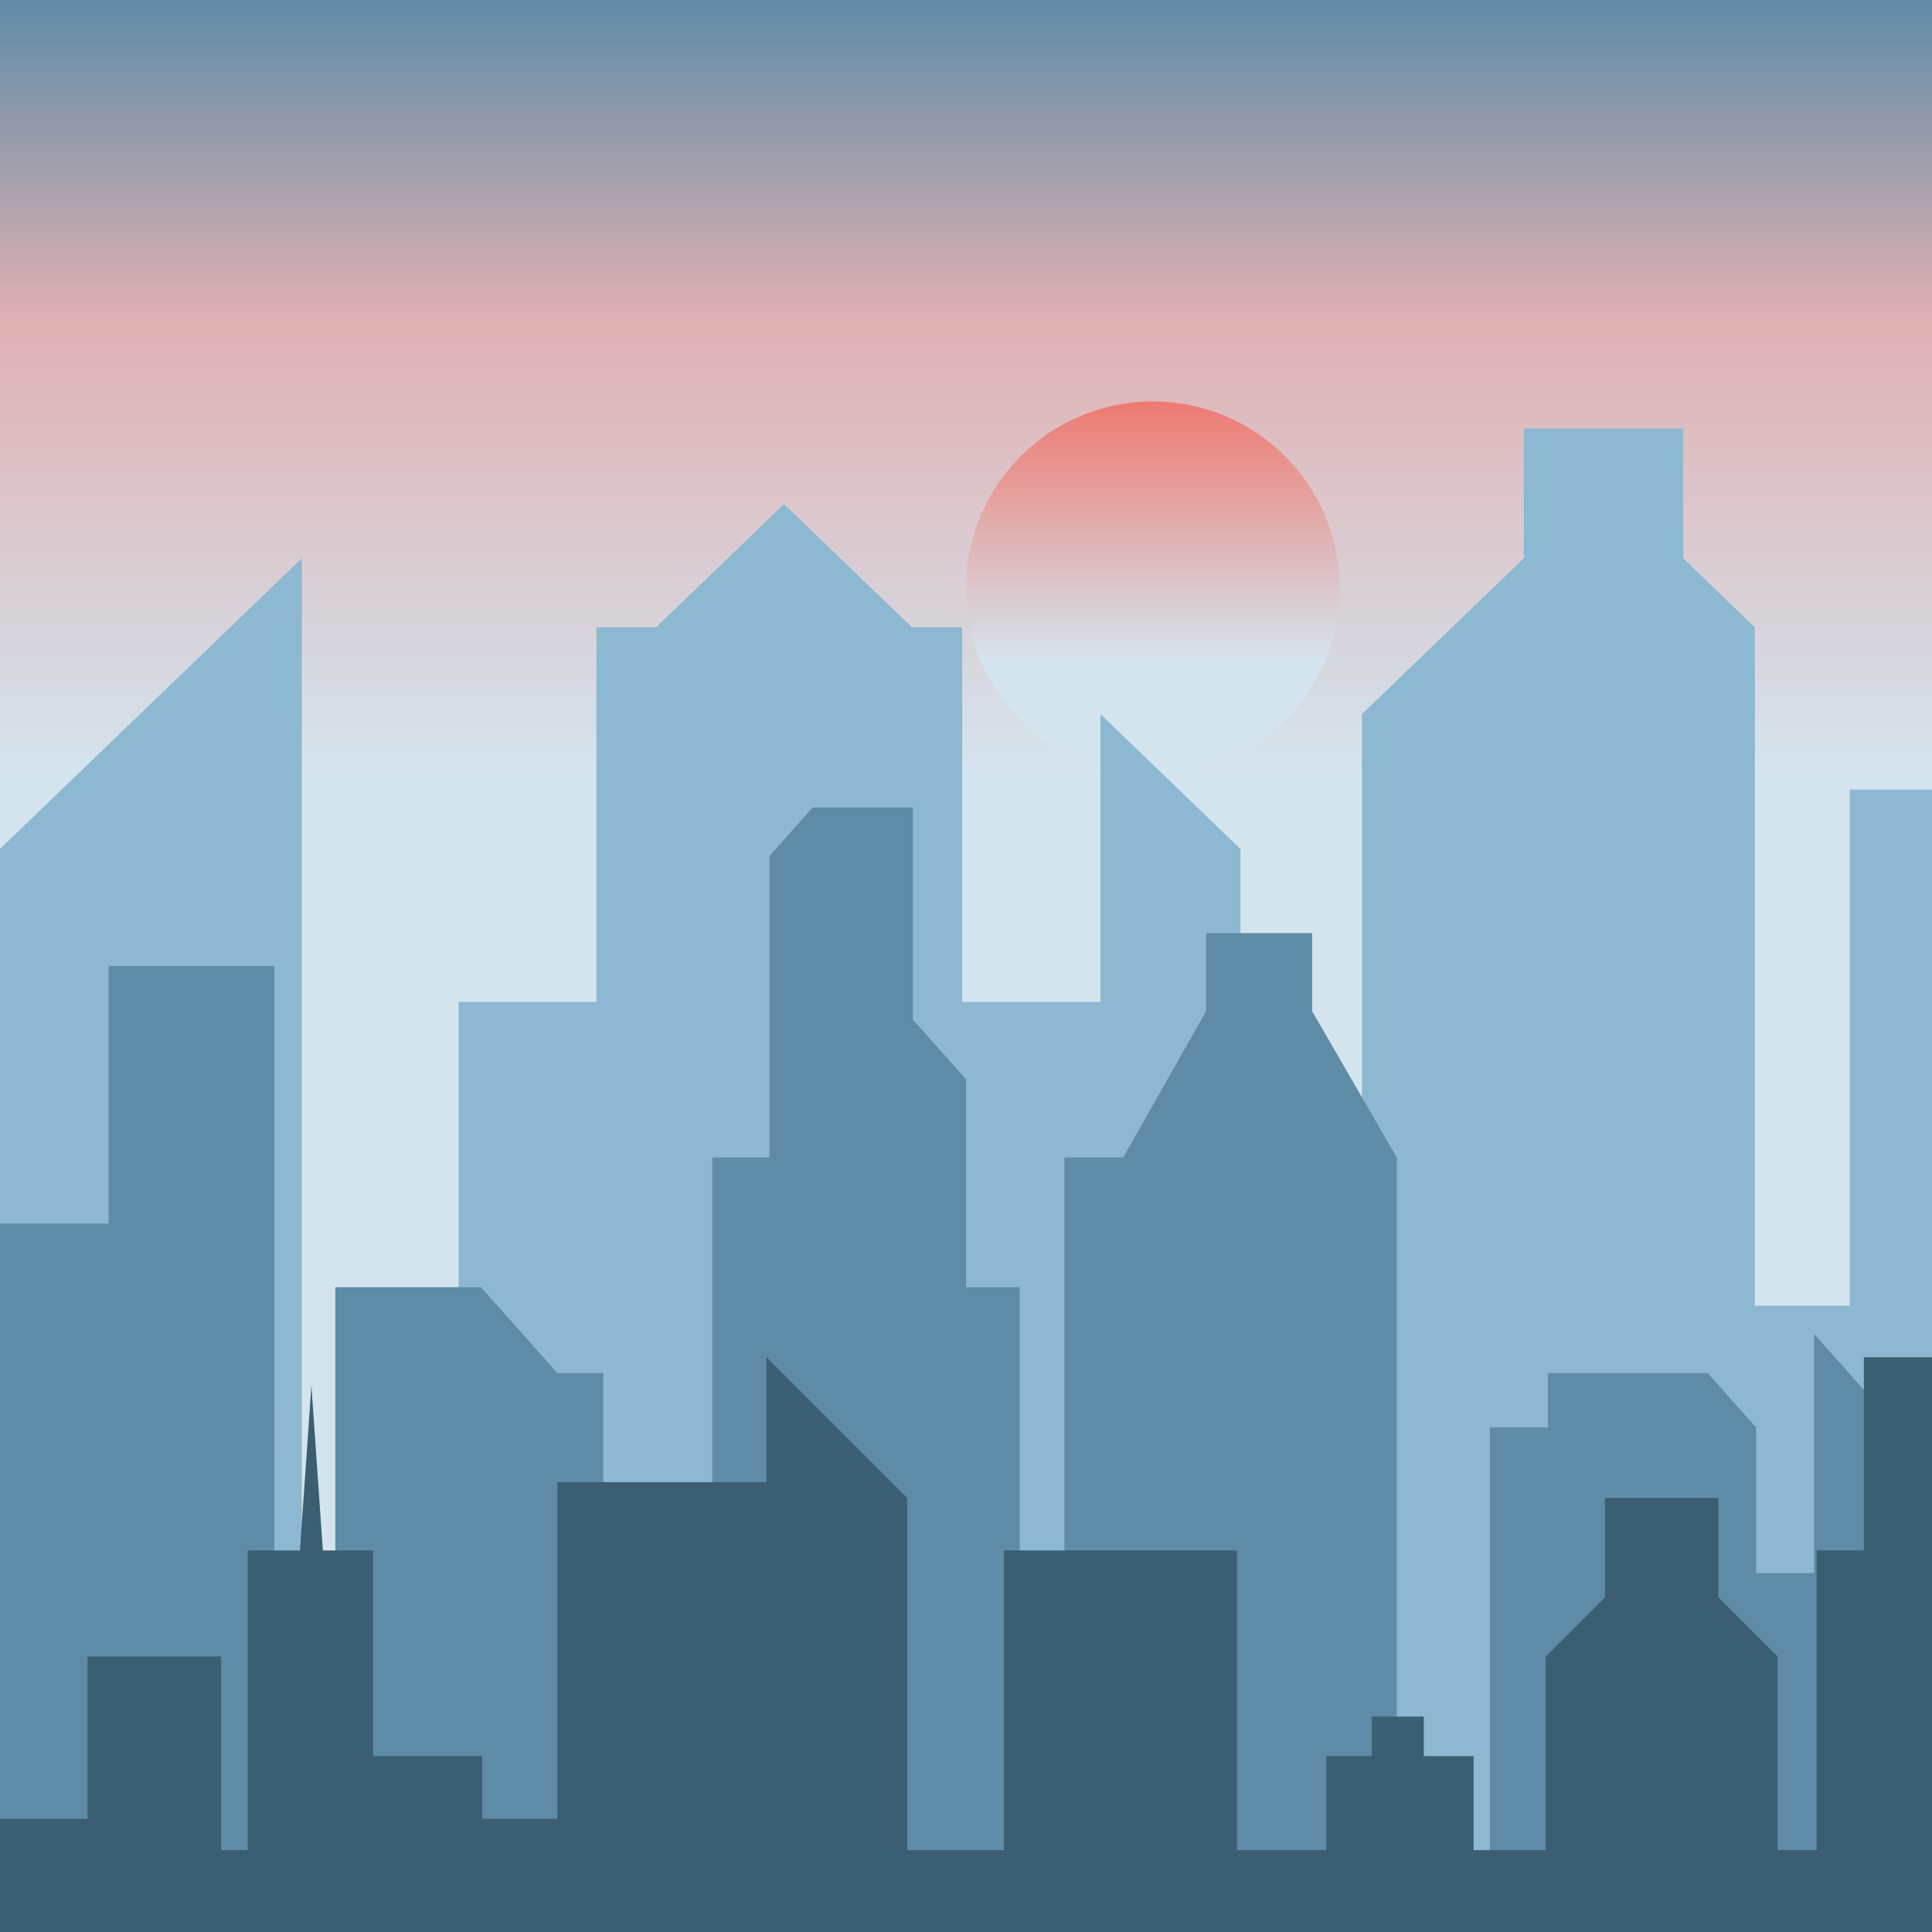
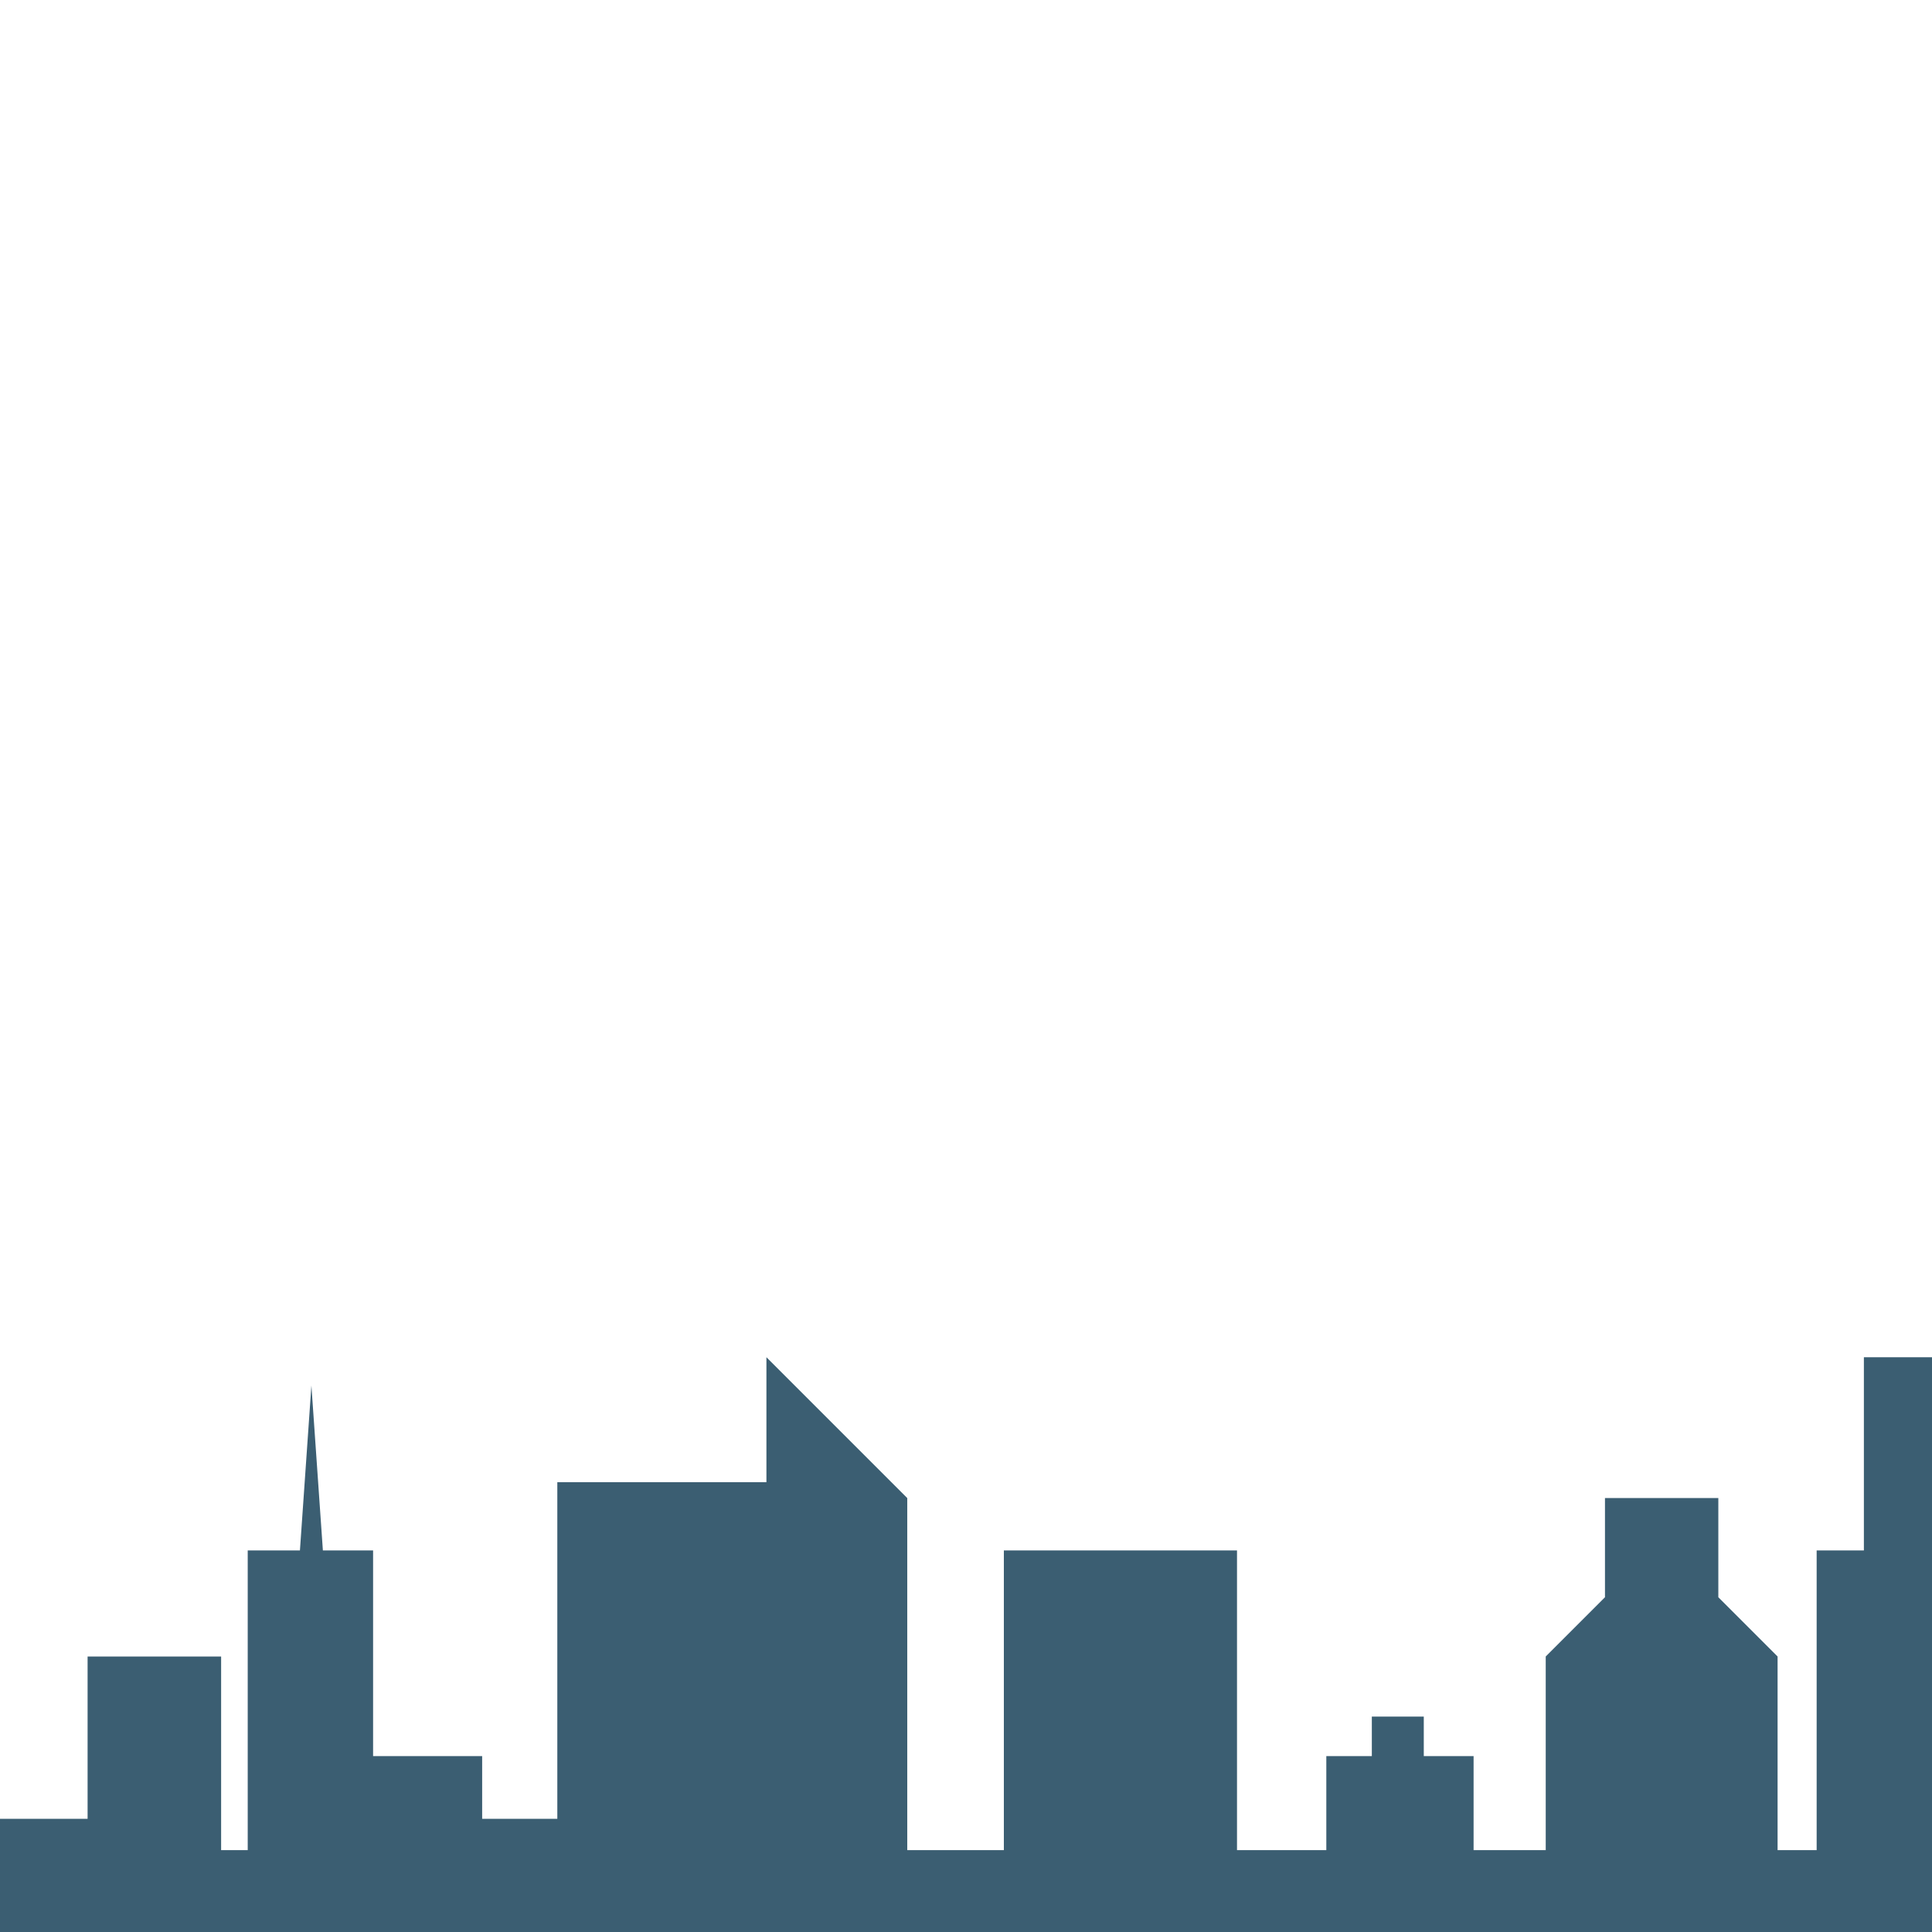
<svg xmlns="http://www.w3.org/2000/svg" width="100%" height="100%" viewBox="0 0 18750 18750" version="1.1" xml:space="preserve" style="fill-rule:evenodd;clip-rule:evenodd;stroke-linejoin:round;stroke-miterlimit:2;">
  <g transform="matrix(4.167,0,0,4.167,0,0)">
-     <rect x="0" y="0" width="4500" height="4500" style="fill:url(#_Linear1);" />
    <g transform="matrix(1,0,0,1,-316,395.969)">
-       <circle cx="3001.04" cy="974.038" r="435.038" style="fill:url(#_Linear2);" />
-     </g>
+       </g>
    <g transform="matrix(1,0,0,1.117,0,-526.794)">
-       <path d="M0,4500L0,2241.63L703,1635.66L703,3922.91L1068,3922.91L1068,2560.56L1389,2560.56L1389,1779.61L1528,1779.61L1826,1522.74L2124,1779.61L2241,1779.61L2241,2560.56L2563,2560.56L2563,1960.62L2889,2241.63L2889,2933.79L3172,2933.79L3172,1960.62L3549,1635.66L3549,1365L3920,1365L3920,1635.66L4087,1779.61L4087,3194.11L4308,3194.11L4308,2118L4500,2118L4500,4500L0,4500Z" style="fill:rgb(141,184,209);" />
-     </g>
+       </g>
    <g transform="matrix(-1,0,0,1.123,4500,797.875)">
-       <path d="M0,2331L275,2056L275,2552L410,2552L410,2250L523,2137L895,2137L895,2250L1030,2250L1030,3136L1247,3136L1247,1690L1444,1386.72L1444,1224.72L1691,1224.72L1691,1386.72L1884,1690L2021,1690L2021,3136L2125,3136L2125,1959L2250,1959L2250,1528L2374,1404L2374,964L2607,964L2708,1065L2708,1690L2841,1690L2841,2628.5L3095,2628.5L3095,2137L3202,2137L3380,1959L3719,1959L3719,3136L3861,3136L3861,1293L4247,1293L4247,1827L4500,1827L4500,3298L0,3298L0,2331Z" style="fill:rgb(94,139,166);" />
-     </g>
+       </g>
    <g transform="matrix(1,0,0,1,0,1202)">
      <path d="M752,2409L868.939,2409L868.939,2888L1122.94,2888L1122.94,3034L1298,3034L1298,2250L1785,2250L1785,1959L2113,2287L2113,3107L2338,3107L2338,2409L2881,2409L2881,3107L3089,3107L3089,2888L3195,2888L3195,2796L3316,2796L3316,2888L3432,2888L3432,3107L3600,3107L3600,2656L3738,2518L3738,2287L4002,2287L4002,2518L4140,2656L4140,3107L4231,3107L4231,2409L4341,2409L4341,1959L4500,1959L4500,3298L0,3298L0,3034L204,3034L204,2656L515,2656L515,3107L576.939,3107L576.939,2409L698.533,2409L725.267,2025L752,2409Z" style="fill:rgb(59,94,114);" />
    </g>
  </g>
  <defs>
    <linearGradient id="_Linear1" x1="0" y1="0" x2="1" y2="0" gradientUnits="userSpaceOnUse" gradientTransform="matrix(5.11328e-13,1805.05,-1805.05,5.11328e-13,2250,0)">
      <stop offset="0" style="stop-color:rgb(94,139,166);stop-opacity:1" />
      <stop offset="0.42" style="stop-color:rgb(224,177,178);stop-opacity:1" />
      <stop offset="1" style="stop-color:rgb(212,228,238);stop-opacity:1" />
    </linearGradient>
    <linearGradient id="_Linear2" x1="0" y1="0" x2="1" y2="0" gradientUnits="userSpaceOnUse" gradientTransform="matrix(3.70475e-14,605.031,-605.031,3.70475e-14,3001.04,539)">
      <stop offset="0" style="stop-color:rgb(238,122,113);stop-opacity:1" />
      <stop offset="1" style="stop-color:rgb(212,228,238);stop-opacity:1" />
    </linearGradient>
  </defs>
</svg>